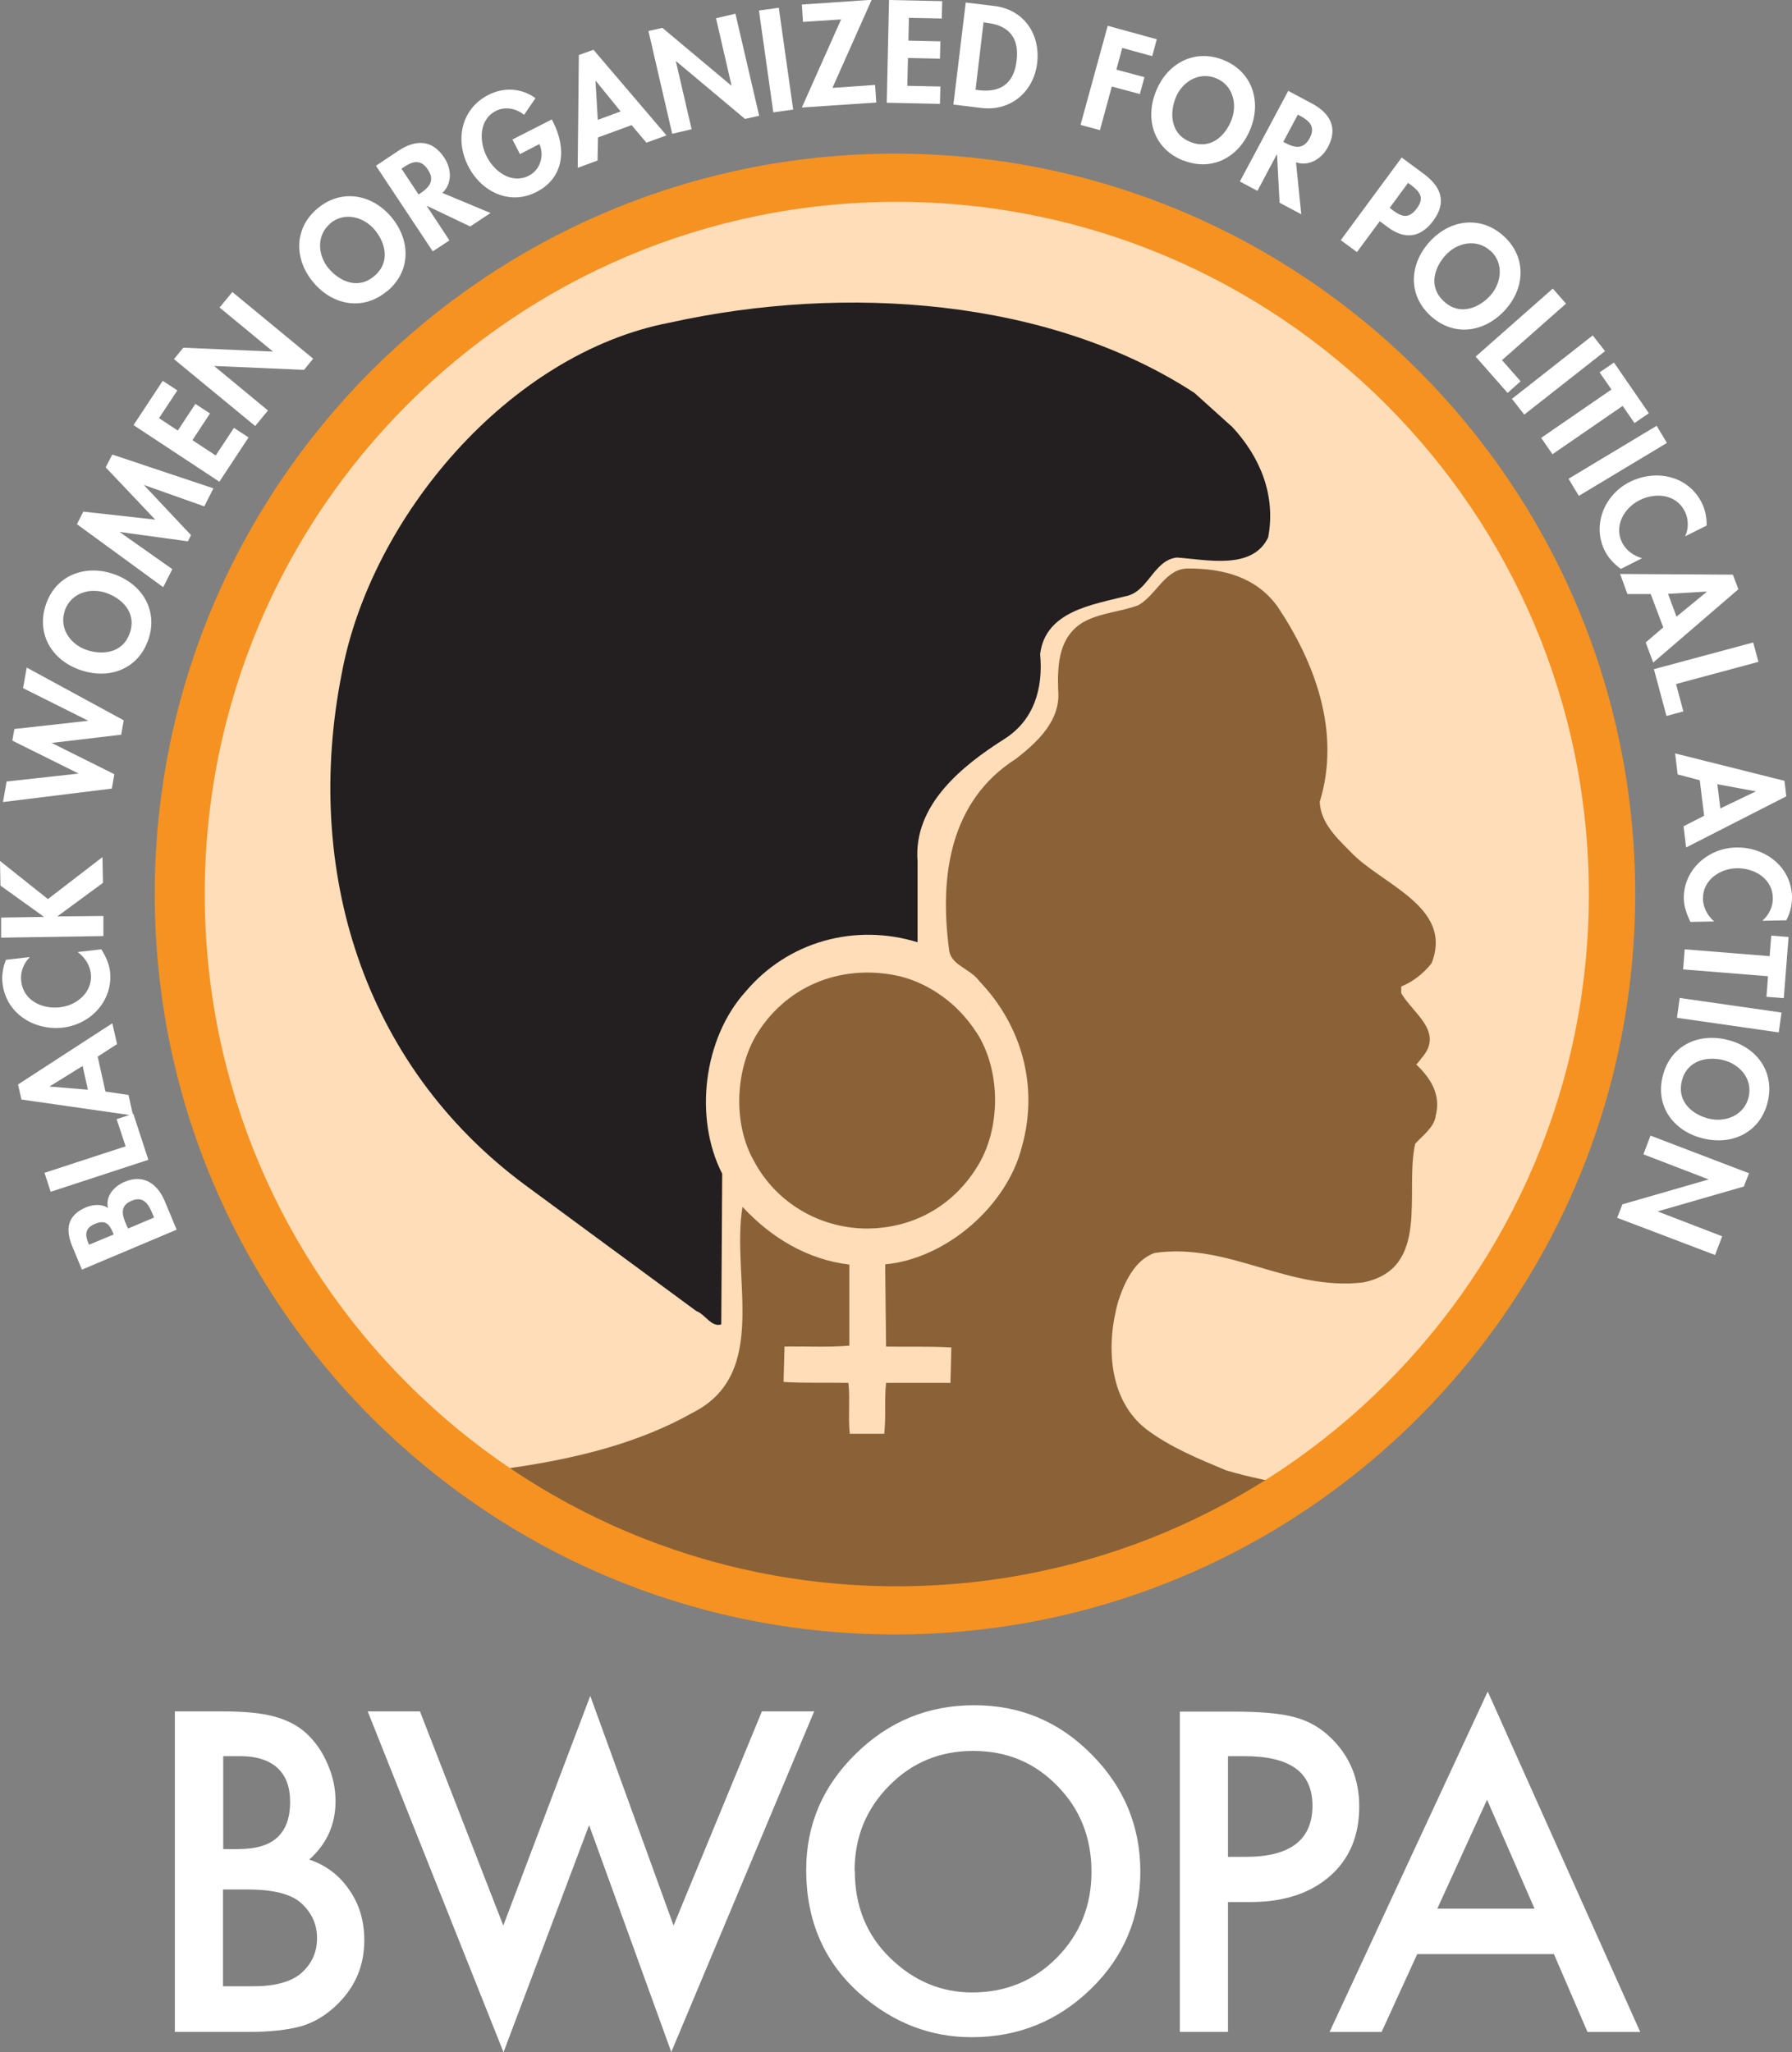
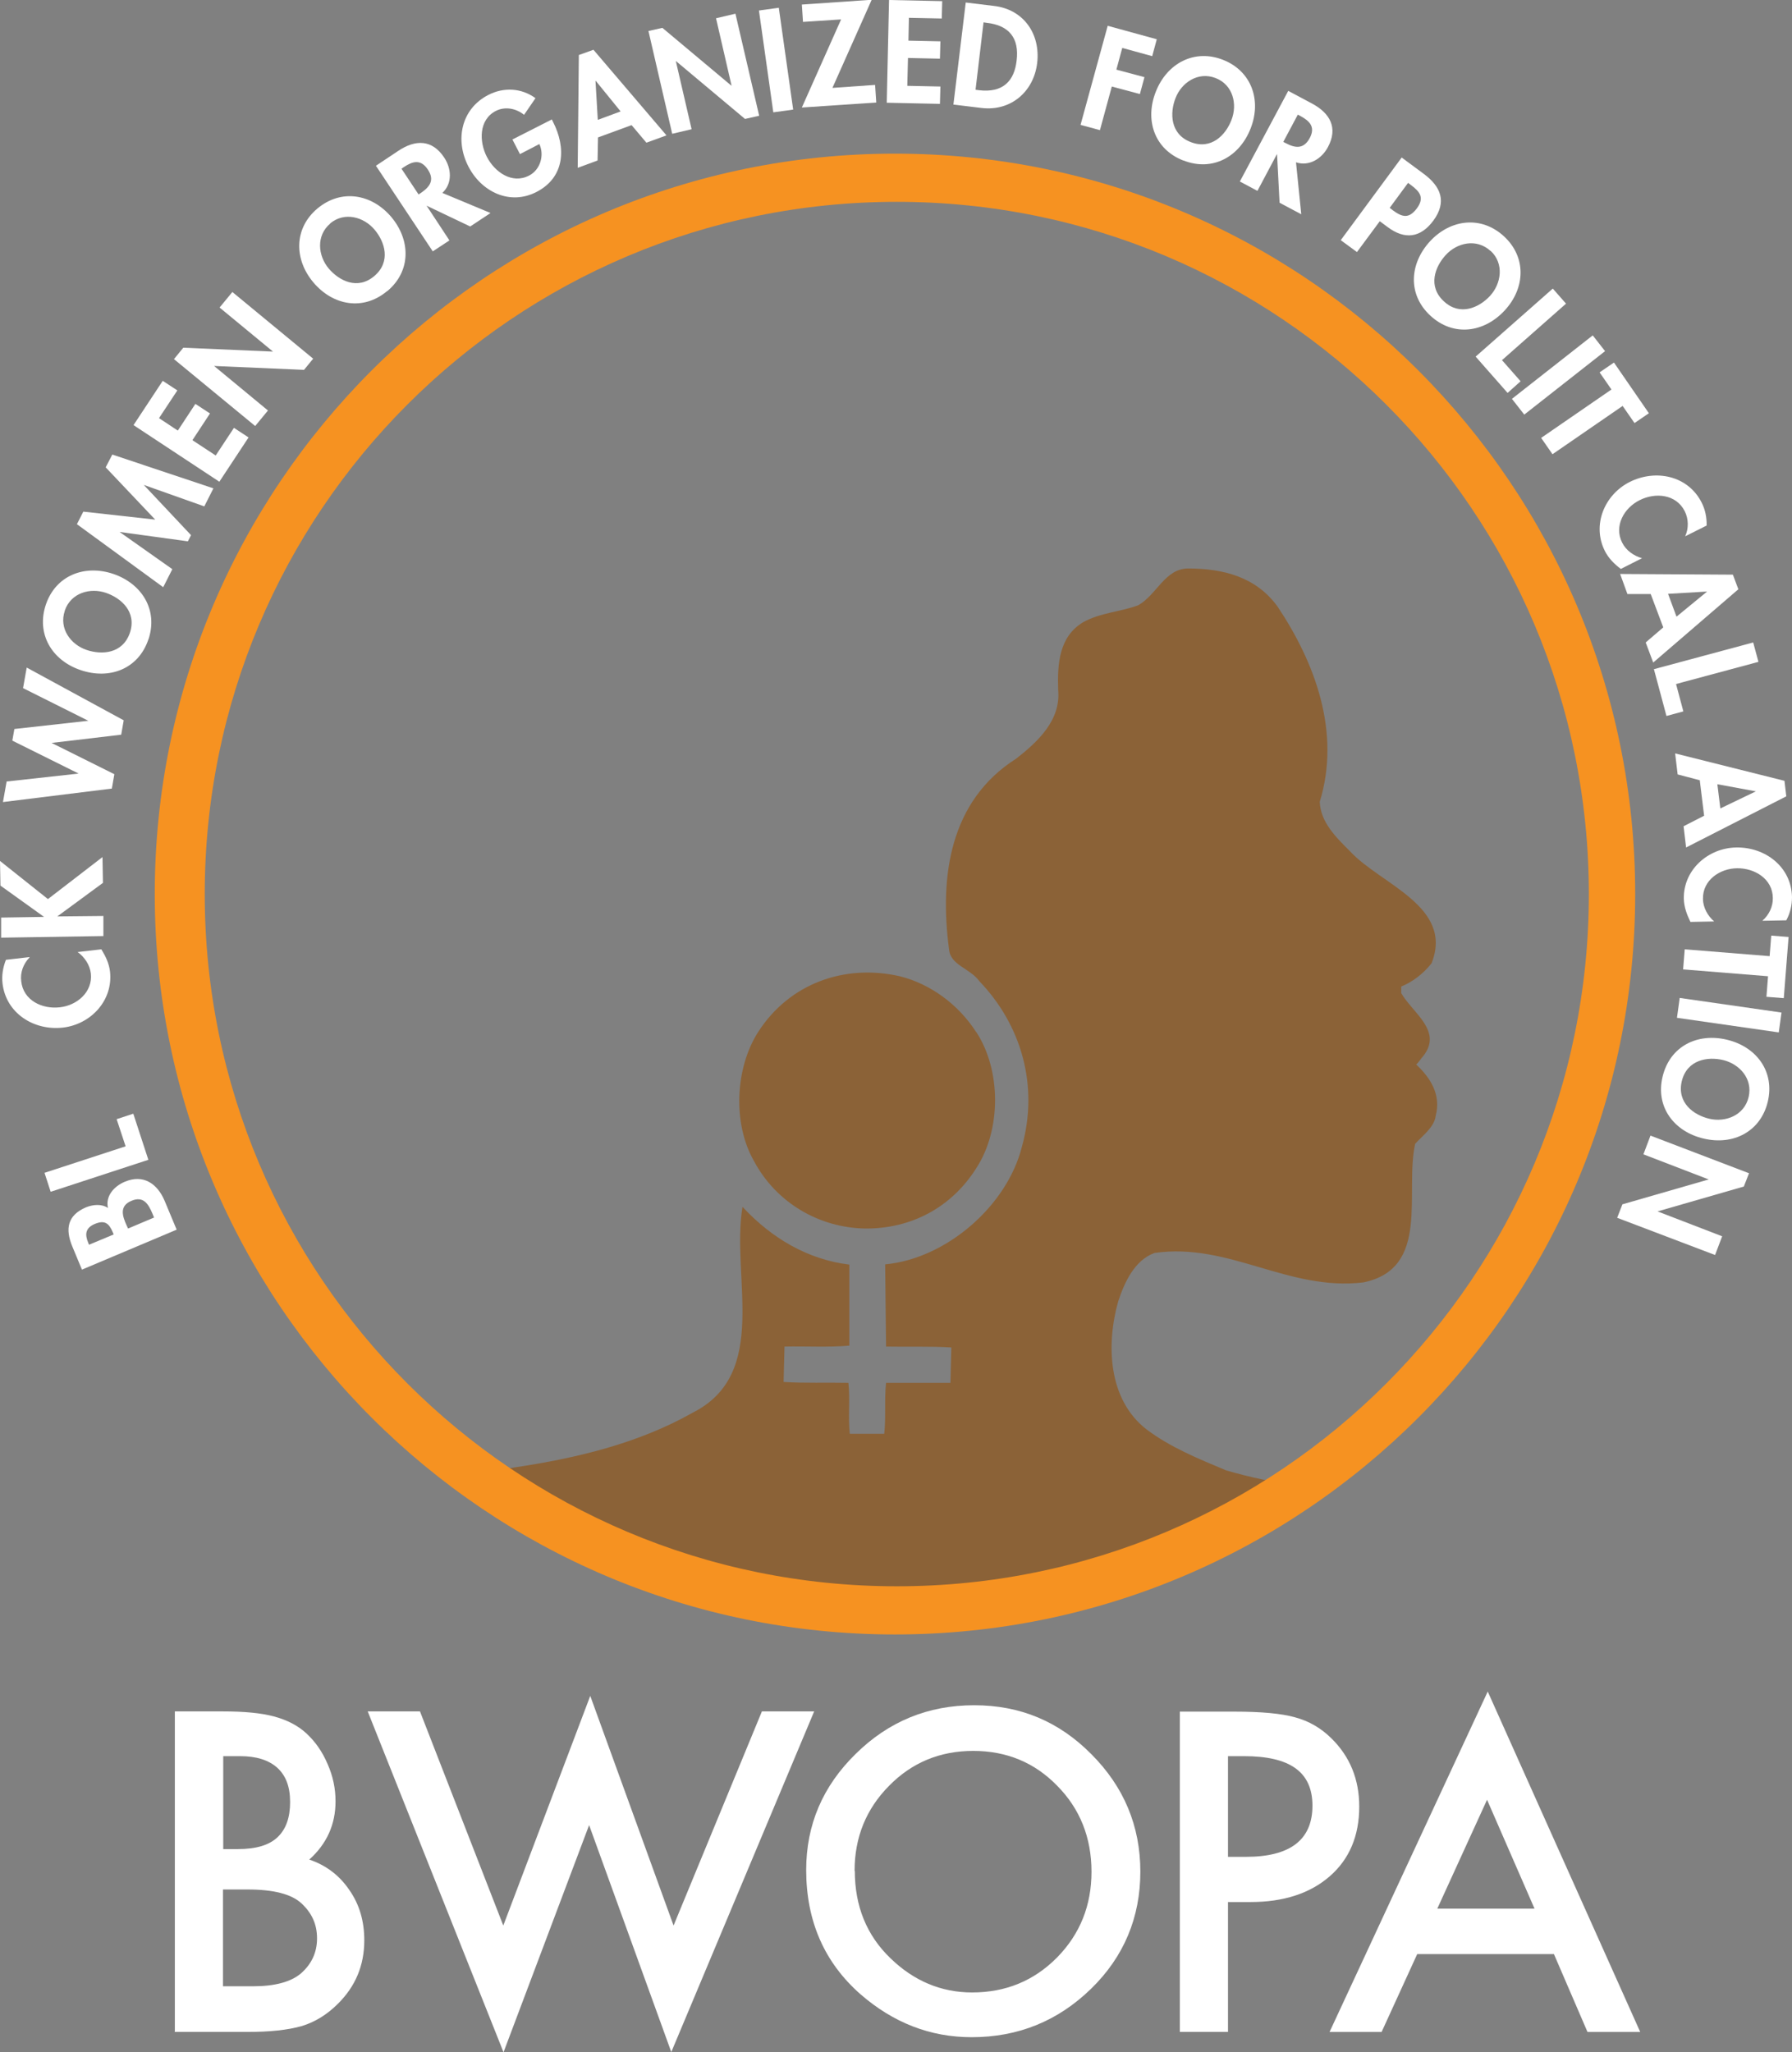
<svg xmlns="http://www.w3.org/2000/svg" id="homepage_2" viewBox="0 0 78.51 89.89">
  <rect x="0" y="0" width="78.51" height="89.89" fill="#808080" stroke="none" />
-   <circle cx="39.21" cy="39.16" r="31" style="fill:#feddb8;" />
-   <path d="M53.95,18.66c1.25,1.33,1.96,3.02,1.61,4.88-.69,1.43-2.64.98-4,.88-1.04.12-1.25,1.53-2.27,1.7-1.43.37-3.49.65-3.72,2.53.14,1.51-.27,2.9-1.57,3.72-1.86,1.18-4,2.9-3.8,5.37v3.53c-2.74-.84-5.68-.04-7.54,2.17-1.84,2.04-2.27,5.52-1.02,7.97l-.04,6.6c-.43.14-.71-.45-1.1-.59l-7.5-5.52c-7.11-5.27-9.72-13.81-8.03-22.39,1.27-6.84,7.31-14.03,14.38-15.38,7.7-1.7,16.63-1.06,22.98,3.08l1.61,1.45Z" style="fill:#231f20;" />
  <path d="M62.04,46.63c.12-.1.2-.25.31-.37.88-1.1-.47-1.9-.96-2.76v-.29c.49-.2.96-.55,1.33-1.02.98-2.49-2.23-3.45-3.57-4.9-.63-.63-1.29-1.27-1.33-2.17.94-3.06-.22-6.11-1.84-8.54-.94-1.31-2.39-1.68-3.92-1.68-1.02,0-1.37,1.14-2.19,1.61-.78.29-1.68.33-2.41.74-1.06.63-1.14,1.82-1.1,2.98.12,1.31-.88,2.25-1.84,3-2.9,1.84-3.37,5.13-2.94,8.36.06.69.92.82,1.33,1.39,1.84,1.92,2.61,4.58,1.86,7.25-.65,2.59-3.31,4.9-5.99,5.15l.04,3.6c.96.02,1.92-.02,2.86.04l-.04,1.55h-2.82c-.08.72,0,1.51-.08,2.23h-1.51c-.08-.71.02-1.51-.06-2.23-.94-.02-1.92.02-2.84-.04l.04-1.55c.94-.02,1.92.04,2.84-.04v-3.55c-1.82-.22-3.41-1.16-4.68-2.53-.51,3.08,1.21,7.29-2.17,9.01-2.39,1.35-5.09,2-7.86,2.41-.57.08-1.12.2-1.66.36.31.3.54.65.69,1.09,4.75,3,10.46,4.74,15.98,5.1,1.13.07,2.26.09,3.39.05,3.54-.35,7.04-1.16,10.34-2.48,1.99-.94,3.89-2.09,5.72-3.3-1.11-.17-2.2-.39-3.25-.7-1.21-.51-2.43-1-3.49-1.8-1.68-1.31-1.76-3.72-1.23-5.6.27-.82.71-1.8,1.59-2.12,3.27-.47,5.84,1.68,9.15,1.29,2.96-.61,1.8-3.94,2.27-6.07.31-.35.84-.72.9-1.23.24-.92-.22-1.65-.86-2.25Z" style="fill:#8b6237;" />
  <path d="M42.77,45.2c1.1,1.68,1.1,4.29,0,5.97-1.1,1.74-2.88,2.66-4.88,2.64-2-.04-3.88-1.12-4.86-2.96-.94-1.65-.82-4.07.18-5.64,1.37-2.14,3.8-3,6.21-2.45,1.33.33,2.57,1.23,3.35,2.45Z" style="fill:#8b6237;" />
  <path d="M39.21,6.73C21.3,6.73,6.78,21.25,6.78,39.16s14.52,32.43,32.43,32.43,32.43-14.52,32.43-32.43S57.12,6.73,39.21,6.73ZM39.29,69.48c-16.74,0-30.32-13.57-30.32-30.32s13.57-30.32,30.32-30.32,30.32,13.57,30.32,30.32-13.57,30.32-30.32,30.32Z" style="fill:#f69221;" />
  <path d="M3.59,55.61l-.42-1.01c-.32-.77-.22-1.37.6-1.72.3-.12.68-.16.96.03-.12-.53.28-.96.74-1.15.81-.34,1.42.08,1.74.83l.53,1.27-4.15,1.75ZM4.98,54.07l-.04-.1c-.17-.4-.36-.54-.79-.36-.42.18-.43.47-.29.81l.04.1,1.08-.45ZM6.75,53.33l-.07-.17c-.18-.43-.4-.79-.93-.56-.54.23-.38.68-.2,1.08l.06.13,1.16-.49Z" style="fill:#fff;" />
  <path d="M5.5,50.2l-.39-1.18.73-.24.66,2.02-4.28,1.4-.27-.83,3.55-1.16Z" style="fill:#fff;" />
-   <path d="M4.62,47.81l1.01.15.2.9-4.89-.7-.15-.66,4.13-2.68.21.91-.85.55.34,1.53ZM2.15,47.59h0s1.7.14,1.7.14l-.23-1.04-1.47.91Z" style="fill:#fff;" />
  <path d="M1.29,41.94c-.27.28-.41.66-.36,1.04.09.84.92,1.23,1.69,1.14.75-.08,1.45-.67,1.36-1.48-.04-.37-.28-.73-.58-.94l1.04-.12c.19.31.34.62.38.98.14,1.26-.84,2.31-2.07,2.45-1.27.14-2.49-.63-2.64-1.94-.04-.35.02-.7.15-1.03l1.04-.12Z" style="fill:#fff;" />
  <path d="M.02,38.79l-.02-1.08,2.1,1.67,2.39-1.84.02,1.13-2,1.47h0s2.02-.02,2.02-.02v.88s-4.48.07-4.48.07v-.88s1.88-.03,1.88-.03h0S.02,38.79.02,38.79Z" style="fill:#fff;" />
  <path d="M3.46,33.89h0s-2.92-1.45-2.92-1.45l.09-.51,3.24-.36h0s-2.86-1.43-2.86-1.43l.16-.9,4.25,2.31-.11.63-3.05.36h0s2.75,1.37,2.75,1.37l-.11.63-4.77.59.16-.9,3.18-.35Z" style="fill:#fff;" />
  <path d="M6.5,28.01c-.44,1.3-1.71,1.77-2.97,1.34-1.27-.43-1.95-1.6-1.52-2.87s1.69-1.77,2.96-1.34c1.25.43,1.97,1.58,1.53,2.88ZM2.84,26.75c-.27.79.27,1.49.96,1.72.66.22,1.57.17,1.89-.75.31-.92-.38-1.52-1.04-1.75-.69-.24-1.54-.01-1.81.77Z" style="fill:#fff;" />
-   <path d="M6.29,21.23h0s2.08,2.21,2.08,2.21l-.14.27-2.99-.41h0s2.31,1.63,2.31,1.63l-.4.79-3.78-2.76.28-.55,3.15.35-2.17-2.29.29-.56,4.43,1.48-.4.79-2.65-.94Z" style="fill:#fff;" />
+   <path d="M6.29,21.23h0s2.08,2.21,2.08,2.21l-.14.27-2.99-.41s2.31,1.63,2.31,1.63l-.4.79-3.78-2.76.28-.55,3.15.35-2.17-2.29.29-.56,4.43,1.48-.4.79-2.65-.94Z" style="fill:#fff;" />
  <path d="M6.96,18.31l.83.55.77-1.17.64.42-.77,1.17,1.02.67.8-1.21.64.42-1.28,1.94-3.76-2.48,1.28-1.94.64.42-.8,1.21Z" style="fill:#fff;" />
  <path d="M7.63,15.72l.4-.49,3.93.17h0s-2.34-1.93-2.34-1.93l.56-.68,3.54,2.92-.4.49-3.94-.17h0s2.36,1.95,2.36,1.95l-.56.68-3.57-2.94Z" style="fill:#fff;" />
  <path d="M16.96,12.75c-1.05.88-2.38.63-3.23-.38-.86-1.02-.85-2.38.18-3.24s2.36-.65,3.23.37c.85,1.01.88,2.37-.17,3.25ZM14.47,9.79c-.63.53-.54,1.41-.07,1.97.45.53,1.26.96,2,.33.74-.63.46-1.5.01-2.03-.47-.56-1.32-.8-1.95-.27Z" style="fill:#fff;" />
  <path d="M21.49,9.33l-.89.59-1.91-.91h0s1,1.52,1,1.52l-.73.48-2.49-3.75.99-.66c.74-.49,1.47-.5,2,.3.32.48.37,1.13-.08,1.55l2.11.88ZM18.35,8.51l.09-.06c.4-.27.61-.57.3-1.03-.31-.46-.66-.36-1.05-.1l-.1.07.75,1.13Z" style="fill:#fff;" />
  <path d="M24.18,5.24l.05.1c.58,1.13.52,2.43-.73,3.07-1.17.6-2.41-.01-2.98-1.12-.59-1.14-.33-2.51.87-3.13.68-.35,1.45-.31,2.07.14l-.5.73c-.34-.28-.83-.38-1.24-.17-.75.39-.73,1.35-.39,2.01.34.66,1.1,1.21,1.85.82.49-.25.68-.89.45-1.38l-.85.44-.33-.64,1.73-.88Z" style="fill:#fff;" />
  <path d="M26.2,6.01l-.02,1.02-.87.32.05-4.94.64-.23,3.2,3.75-.88.32-.65-.77-1.47.54ZM26.1,3.54h-.01s.1,1.71.1,1.71l1-.37-1.09-1.34Z" style="fill:#fff;" />
  <path d="M28.4,1.36l.62-.14,3.02,2.53h.01s-.68-2.95-.68-2.95l.85-.2,1.04,4.47-.62.14-3.02-2.53h-.01s.69,2.98.69,2.98l-.85.2-1.04-4.5Z" style="fill:#fff;" />
  <path d="M34.75,4.8l-.87.12-.63-4.46.87-.12.63,4.46Z" style="fill:#fff;" />
  <path d="M38.34,3.73l.05.76-3.26.22,1.72-3.86-1.67.11-.05-.76,3.06-.21-1.72,3.86,1.86-.13Z" style="fill:#fff;" />
  <path d="M39.82.79l-.02.99,1.4.03-.02.76-1.4-.03-.03,1.22,1.45.03-.02.76-2.33-.05.1-4.5,2.33.05-.02.76-1.45-.03Z" style="fill:#fff;" />
  <path d="M42.31.11l1.24.15c1.29.15,2.04,1.22,1.89,2.5-.15,1.26-1.16,2.12-2.43,1.97l-1.24-.15.54-4.47ZM42.74,3.93l.14.02c1.07.13,1.56-.41,1.66-1.3.12-.97-.32-1.54-1.31-1.65l-.14-.02-.35,2.95Z" style="fill:#fff;" />
  <path d="M49.17,2.09l-.26.96,1.23.33-.2.74-1.23-.33-.52,1.91-.85-.23,1.19-4.34,2.15.59-.2.74-1.31-.36Z" style="fill:#fff;" />
  <path d="M51.84,7.03c-1.28-.5-1.69-1.79-1.2-3.02.49-1.24,1.69-1.88,2.94-1.39s1.7,1.77,1.21,3.01c-.48,1.23-1.66,1.9-2.94,1.4ZM53.26,3.42c-.77-.3-1.5.2-1.76.88-.25.64-.24,1.57.66,1.92.91.36,1.54-.31,1.79-.96.27-.68.08-1.54-.69-1.84Z" style="fill:#fff;" />
  <path d="M57,9.38l-.94-.5-.11-2.12h-.01s-.85,1.6-.85,1.6l-.77-.41,2.12-3.97,1.05.56c.78.42,1.14,1.06.69,1.9-.27.51-.82.86-1.4.67l.23,2.27ZM56.23,6.22l.1.05c.43.23.79.26,1.05-.22.26-.49,0-.75-.41-.97l-.11-.06-.64,1.2Z" style="fill:#fff;" />
  <path d="M59.45,11.04l-.71-.52,2.67-3.62.96.71c.76.56,1.03,1.23.43,2.05-.57.77-1.26.84-2,.29l-.35-.26-1,1.35ZM60.88,9.1l.14.11c.42.31.71.38,1.06-.09.34-.47.12-.73-.27-1.02l-.12-.09-.81,1.1Z" style="fill:#fff;" />
  <path d="M62.67,13.83c-1.01-.93-.92-2.28-.02-3.26.91-.98,2.25-1.13,3.24-.22.99.91.94,2.27.03,3.25-.9.97-2.24,1.16-3.25.23ZM65.3,10.99c-.61-.56-1.47-.36-1.96.18-.47.51-.8,1.37-.08,2.03.71.66,1.55.27,2.02-.24.49-.53.63-1.41.03-1.97Z" style="fill:#fff;" />
  <path d="M65.8,15.77l.82.93-.57.51-1.4-1.59,3.38-2.98.58.66-2.8,2.47Z" style="fill:#fff;" />
  <path d="M66.78,18.16l-.54-.69,3.54-2.78.54.69-3.54,2.78Z" style="fill:#fff;" />
  <path d="M68.02,19.9l-.5-.72,3.08-2.12-.52-.75.63-.43,1.53,2.22-.63.43-.52-.75-3.08,2.12Z" style="fill:#fff;" />
-   <path d="M69.17,21.72l-.45-.75,3.86-2.32.45.75-3.86,2.32Z" style="fill:#fff;" />
  <path d="M73.83,23.49c.16-.35.15-.76-.02-1.1-.38-.75-1.29-.83-1.98-.48-.68.34-1.13,1.13-.76,1.86.17.34.51.58.87.68l-.93.47c-.29-.22-.54-.47-.7-.79-.57-1.13-.02-2.46,1.09-3.02,1.14-.57,2.55-.28,3.15.9.16.31.23.67.22,1.01l-.94.47Z" style="fill:#fff;" />
  <path d="M72.32,26.02h-1.02s-.32-.88-.32-.88l4.94.03.24.64-3.73,3.21-.33-.88.77-.66-.55-1.46ZM74.79,25.91h0s-1.71.1-1.71.1l.37,1,1.34-1.1Z" style="fill:#fff;" />
  <path d="M73.43,29.96l.32,1.2-.74.2-.55-2.05,4.35-1.17.23.85-3.61.97Z" style="fill:#fff;" />
  <path d="M74.49,34.18l-.99-.26-.11-.92,4.79,1.2.08.68-4.39,2.24-.11-.93.9-.46-.19-1.55ZM76.92,34.66h0s-1.68-.31-1.68-.31l.13,1.06,1.56-.75Z" style="fill:#fff;" />
  <path d="M77.21,40.33c.29-.25.47-.62.46-1-.01-.84-.8-1.31-1.57-1.3-.76.01-1.51.53-1.49,1.34,0,.38.21.75.49.99l-1.04.02c-.16-.33-.28-.65-.29-1.02-.02-1.26,1.06-2.22,2.3-2.24,1.28-.02,2.42.86,2.44,2.18,0,.35-.08.7-.25,1.01l-1.05.02Z" style="fill:#fff;" />
  <path d="M73.74,42.45l.07-.87,3.72.3.07-.9.76.06-.21,2.68-.76-.06.07-.9-3.72-.3Z" style="fill:#fff;" />
  <path d="M73.47,44.58l.12-.87,4.46.64-.12.87-4.46-.64Z" style="fill:#fff;" />
  <path d="M72.84,47.16c.32-1.34,1.53-1.93,2.82-1.62,1.3.31,2.1,1.4,1.79,2.71-.31,1.31-1.51,1.93-2.81,1.62-1.29-.3-2.12-1.38-1.8-2.71ZM76.61,48.05c.19-.81-.41-1.45-1.12-1.62-.67-.16-1.58-.02-1.81.93-.22.95.53,1.48,1.2,1.64.71.17,1.54-.14,1.73-.95Z" style="fill:#fff;" />
  <path d="M76.63,51.38l-.23.59-3.78,1.09h0s2.83,1.09,2.83,1.09l-.31.82-4.29-1.63.23-.59,3.78-1.09h0s-2.86-1.1-2.86-1.1l.31-.82,4.32,1.65Z" style="fill:#fff;" />
  <path d="M7.66,88.99v-14.03h2.1c.94,0,1.68.07,2.24.22.56.15,1.04.39,1.42.74.39.36.7.8.93,1.34.24.54.35,1.08.35,1.64,0,1.01-.38,1.86-1.15,2.55.74.25,1.33.7,1.76,1.34.44.63.65,1.36.65,2.2,0,1.1-.39,2.02-1.16,2.78-.47.47-.99.79-1.57.97-.63.18-1.43.26-2.39.26h-3.2ZM9.77,80.99h.66c.79,0,1.36-.17,1.73-.52.37-.35.55-.86.55-1.54s-.19-1.16-.56-1.5c-.38-.34-.92-.51-1.63-.51h-.74v4.08ZM9.77,87h1.31c.96,0,1.66-.19,2.1-.56.47-.41.71-.92.71-1.54s-.23-1.11-.68-1.53c-.44-.41-1.23-.61-2.37-.61h-1.07v4.24Z" style="fill:#fff;" />
  <path d="M18.4,74.96l3.65,9.38,3.81-10.06,3.65,10.06,3.87-9.38h2.29l-6.26,14.92-3.6-9.94-3.75,9.95-5.95-14.93h2.29Z" style="fill:#fff;" />
  <path d="M35.32,81.91c0-1.98.72-3.67,2.17-5.09,1.44-1.42,3.17-2.13,5.19-2.13s3.71.71,5.13,2.14c1.43,1.43,2.15,3.15,2.15,5.15s-.72,3.73-2.16,5.13c-1.45,1.41-3.19,2.12-5.23,2.12-1.81,0-3.43-.63-4.87-1.88-1.58-1.39-2.38-3.2-2.38-5.45ZM37.45,81.94c0,1.55.52,2.83,1.56,3.83,1.03,1,2.23,1.5,3.58,1.5,1.47,0,2.71-.51,3.72-1.53,1.01-1.03,1.51-2.28,1.51-3.76s-.5-2.75-1.5-3.76c-.99-1.02-2.22-1.53-3.68-1.53s-2.69.51-3.69,1.53c-1,1.01-1.51,2.25-1.51,3.73Z" style="fill:#fff;" />
  <path d="M53.8,83.3v5.7h-2.11v-14.03h2.39c1.17,0,2.06.08,2.66.25.6.16,1.14.47,1.6.93.8.79,1.21,1.78,1.21,2.98,0,1.28-.43,2.3-1.29,3.05-.86.75-2.02,1.13-3.47,1.13h-.98ZM53.8,81.33h.79c1.94,0,2.91-.75,2.91-2.24s-1-2.17-3-2.17h-.7v4.42Z" style="fill:#fff;" />
  <path d="M68.09,85.59h-6l-1.56,3.41h-2.28l6.93-14.91,6.68,14.91h-2.31l-1.47-3.41ZM67.23,83.6l-2.08-4.77-2.18,4.77h4.25Z" style="fill:#fff;" />
</svg>